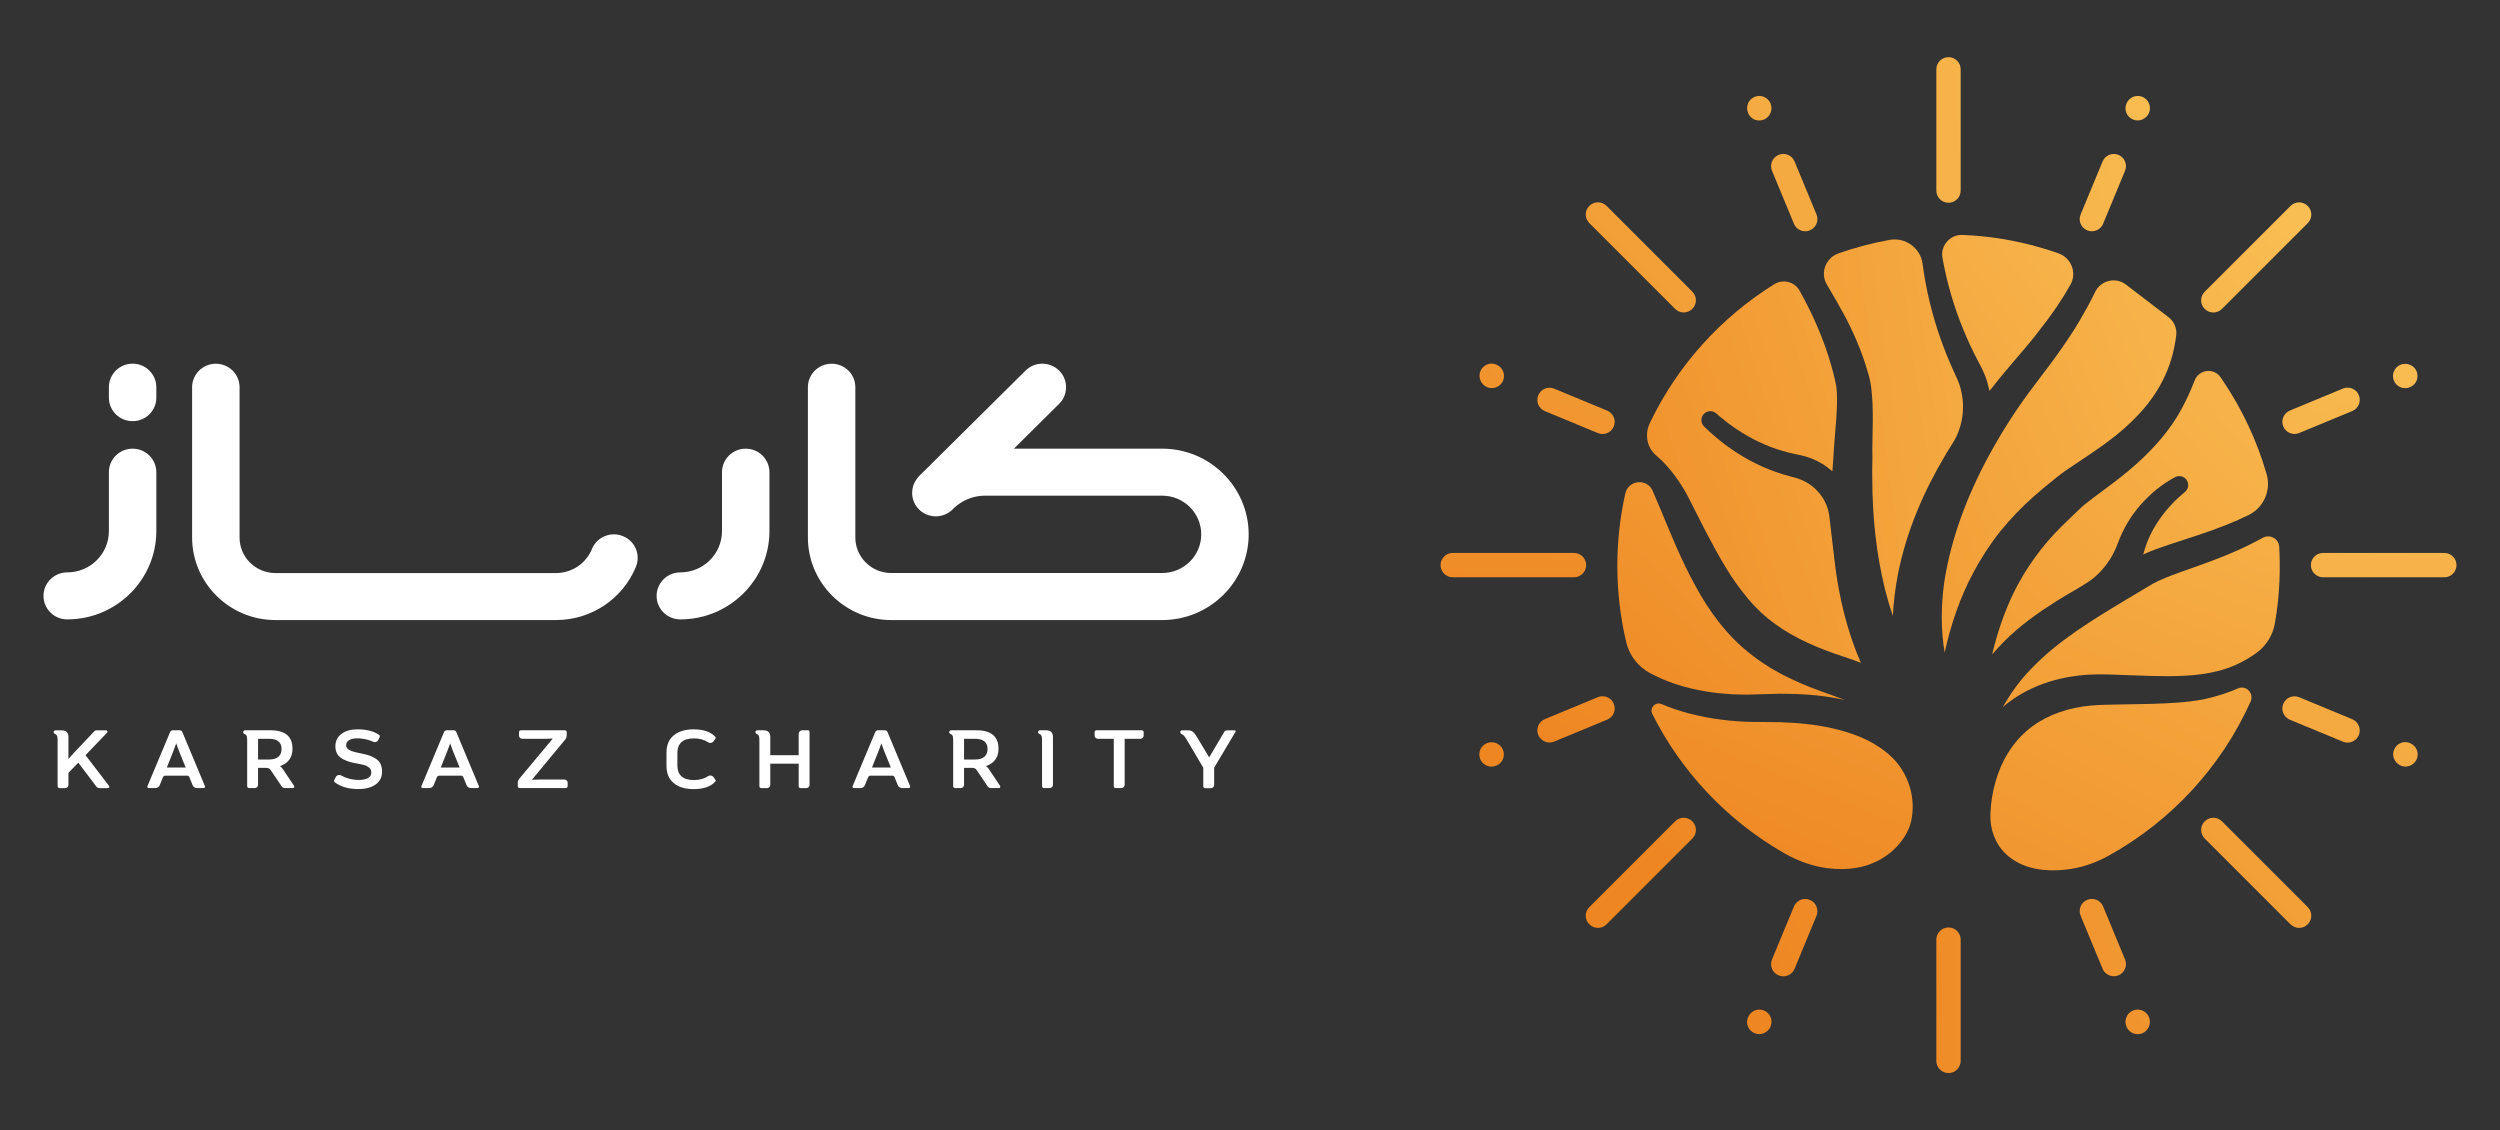
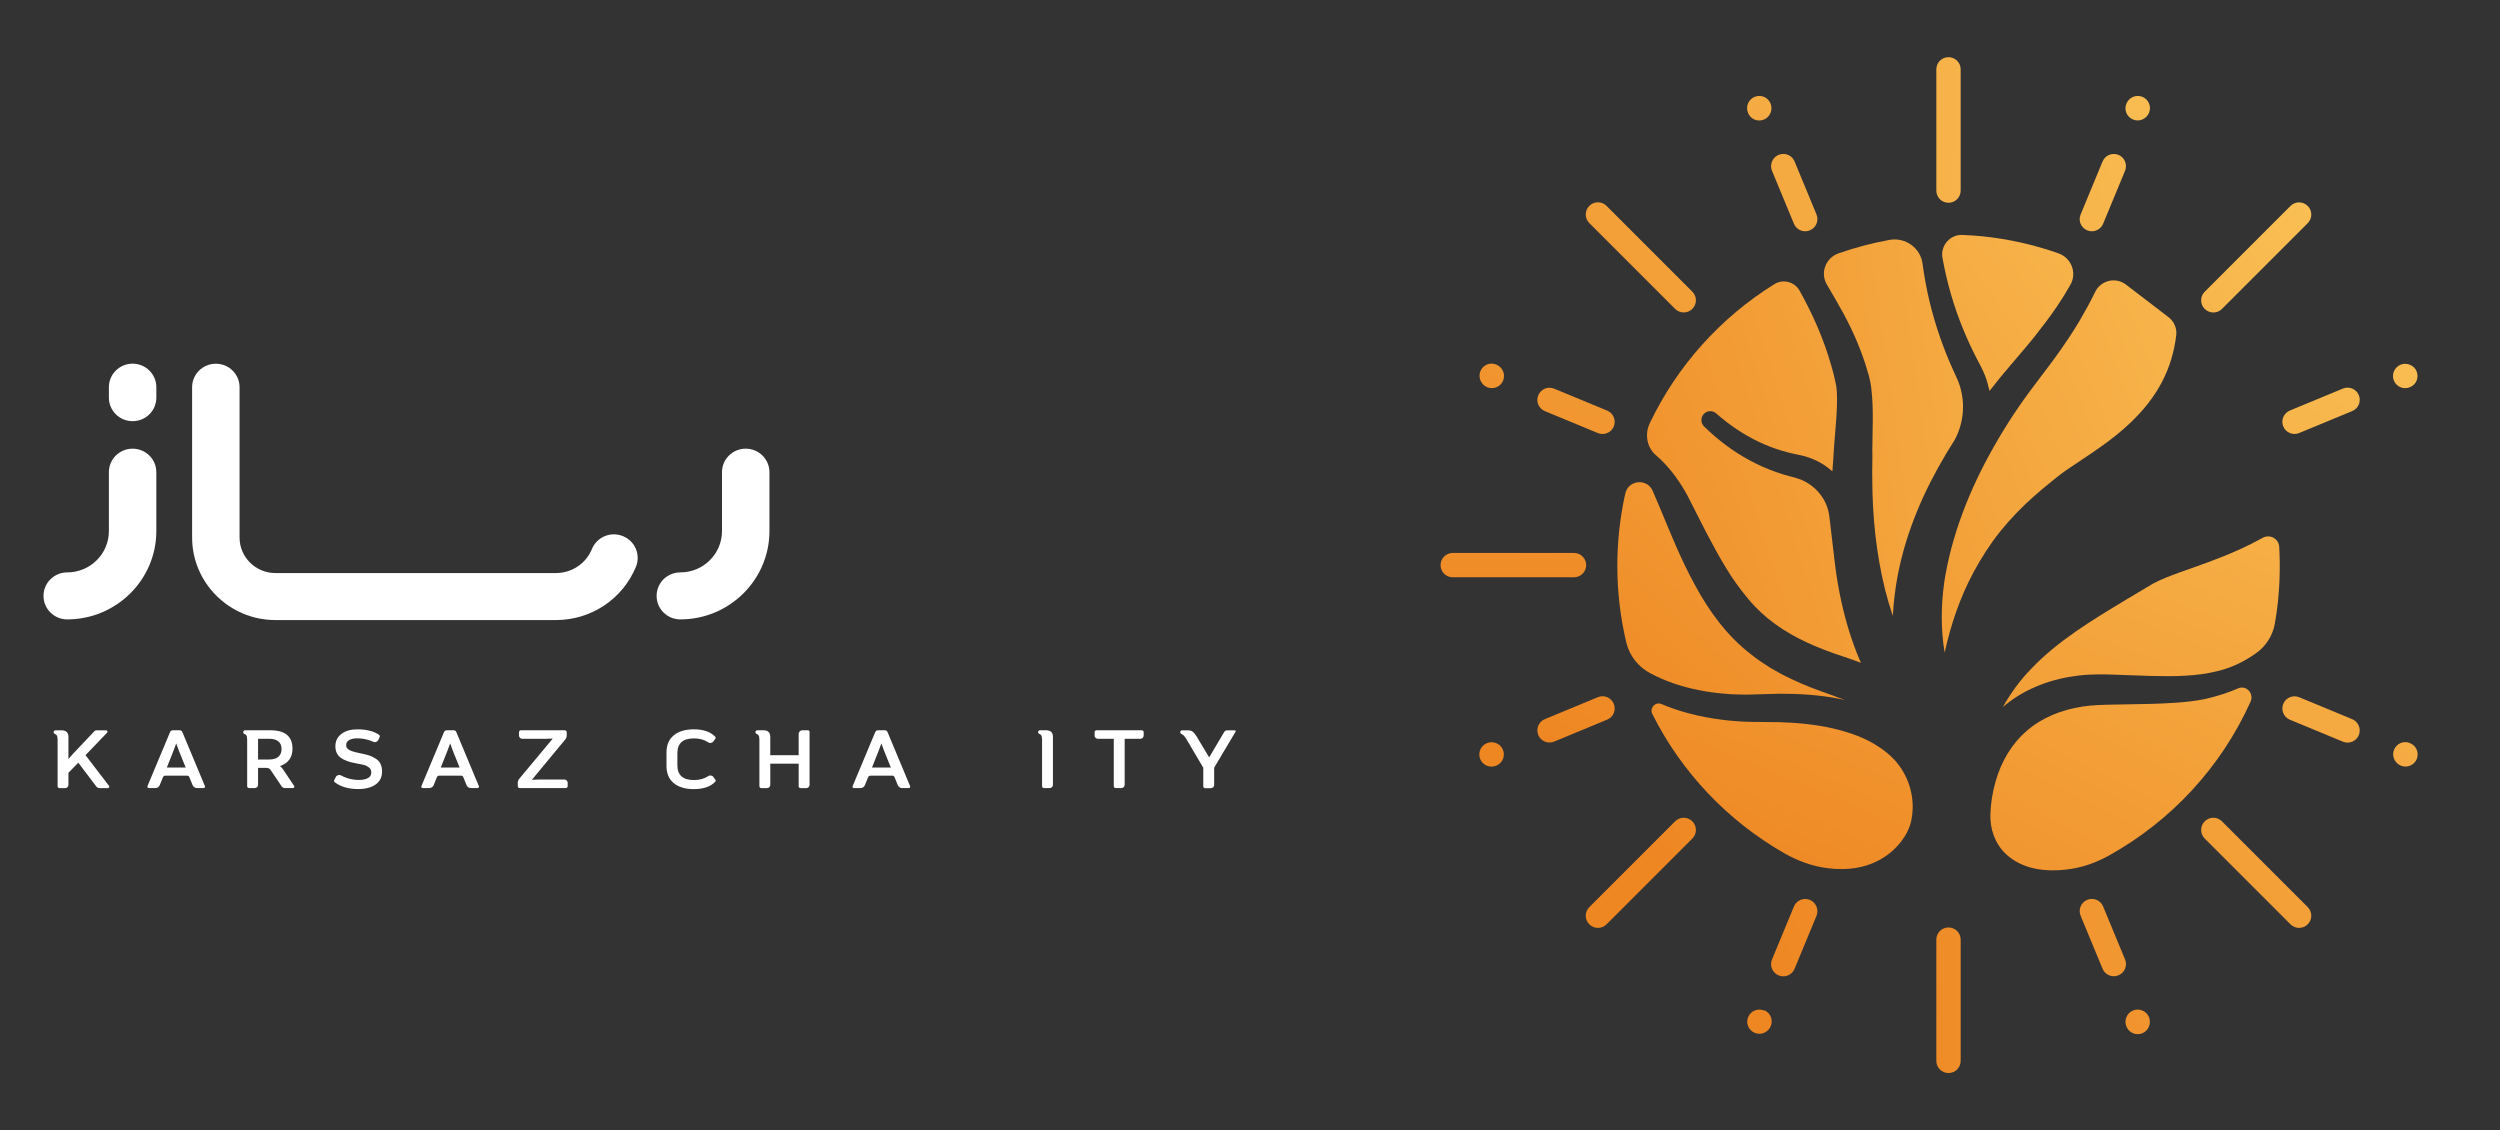
<svg xmlns="http://www.w3.org/2000/svg" width="450" height="203.44" xml:space="preserve" version="1.1">
  <rect width="100%" height="100%" fill="#333333" stroke="none" />
  <defs>
    <linearGradient y2="1.374" x2="-2.027" y1="-0.836" x1="3.954" id="SVGID_1_">
      <stop stop-color="#FCCE61" offset="0" />
      <stop stop-color="#EE8622" offset="1" />
    </linearGradient>
    <linearGradient y2="2.772" x2="-0.75" y1="-2.098" x1="2.254" id="SVGID_00000062151614866269278460000016519410242213487497_">
      <stop stop-color="#FCCE61" offset="0" />
      <stop stop-color="#EE8622" offset="1" />
    </linearGradient>
    <linearGradient y2="2.016" x2="-0.96" y1="-0.919" x1="2.057" id="SVGID_00000174579411294031605420000016460830473462906551_">
      <stop stop-color="#FCCE61" offset="0" />
      <stop stop-color="#EE8622" offset="1" />
    </linearGradient>
    <linearGradient y2="1.333" x2="-0.262" y1="-2.486" x1="3.394" id="SVGID_00000042700583334573033780000008958955288636091324_">
      <stop stop-color="#FCCE61" offset="0" />
      <stop stop-color="#EE8622" offset="1" />
    </linearGradient>
    <linearGradient y2="3.3" x2="-3.107" y1="-2.033" x1="3.239" id="SVGID_00000052821364690583895790000015156498053812641949_">
      <stop stop-color="#FCCE61" offset="0" />
      <stop stop-color="#EE8622" offset="1" />
    </linearGradient>
    <linearGradient y2="1.539" x2="-1.294" y1="-0.697" x1="2.253" id="SVGID_00000044179269891209311380000003049505475881661596_">
      <stop stop-color="#FCCE61" offset="0" />
      <stop stop-color="#EE8622" offset="1" />
    </linearGradient>
    <linearGradient y2="1.228" x2="-0.524" y1="-0.953" x1="3.366" id="SVGID_00000163771010747957593950000014528335124769317028_">
      <stop stop-color="#FCCE61" offset="0" />
      <stop stop-color="#EE8622" offset="1" />
    </linearGradient>
    <linearGradient y2="1.085" x2="0.064" y1="-3.938" x1="3.25" id="SVGID_00000142170900994831651490000007625952871073904816_">
      <stop stop-color="#FCCE61" offset="0" />
      <stop stop-color="#EE8622" offset="1" />
    </linearGradient>
    <linearGradient y2="1.941" x2="-0.624" y1="-2.61" x1="2.563" id="SVGID_00000173867297939623135260000016698066145655345559_">
      <stop stop-color="#FCCE61" offset="0" />
      <stop stop-color="#EE8622" offset="1" />
    </linearGradient>
    <linearGradient y2="5.777" x2="-8.311" y1="-4.977" x1="9.644" id="SVGID_00000142146771553533190530000009785810245017048233_">
      <stop stop-color="#FCCE61" offset="0" />
      <stop stop-color="#EE8622" offset="1" />
    </linearGradient>
    <linearGradient y2="2.959" x2="-3.607" y1="-7.803" x1="14.369" id="SVGID_00000121276981263688613230000013411544893222310075_">
      <stop stop-color="#FCCE61" offset="0" />
      <stop stop-color="#EE8622" offset="1" />
    </linearGradient>
    <linearGradient y2="7.228" x2="-6.272" y1="-26.623" x1="27.799" id="SVGID_00000118383612815897304760000010377062304354858124_">
      <stop stop-color="#FCCE61" offset="0" />
      <stop stop-color="#EE8622" offset="1" />
    </linearGradient>
    <linearGradient y2="18.116" x2="-17.272" y1="-15.736" x1="16.876" id="SVGID_00000098929381198961839420000009224232470079428520_">
      <stop stop-color="#FCCE61" offset="0" />
      <stop stop-color="#EE8622" offset="1" />
    </linearGradient>
    <linearGradient y2="1.274" x2="0.037" y1="-16.714" x1="10.795" id="SVGID_00000133524640146610756660000016974902577086734731_">
      <stop stop-color="#FCCE61" offset="0" />
      <stop stop-color="#EE8622" offset="1" />
    </linearGradient>
    <linearGradient y2="12.649" x2="-6.767" y1="-5.318" x1="3.98" id="SVGID_00000084511105555213007710000009389341395307702459_">
      <stop stop-color="#FCCE61" offset="0" />
      <stop stop-color="#EE8622" offset="1" />
    </linearGradient>
    <linearGradient y2="26.056" x2="-24.841" y1="-8.125" x1="9.052" id="SVGID_00000081634348508747217860000013262139558180055474_">
      <stop stop-color="#FCCE61" offset="0" />
      <stop stop-color="#EE8622" offset="1" />
    </linearGradient>
    <linearGradient y2="-0.482" x2="1.476" y1="-34.621" x1="35.369" id="SVGID_00000116942840614235035190000012761110983070474172_">
      <stop stop-color="#FCCE61" offset="0" />
      <stop stop-color="#EE8622" offset="1" />
    </linearGradient>
    <linearGradient y2="7.777" x2="-11.648" y1="-2.986" x1="6.319" id="SVGID_00000001633147263120912120000011714727048839568029_">
      <stop stop-color="#FCCE61" offset="0" />
      <stop stop-color="#EE8622" offset="1" />
    </linearGradient>
    <linearGradient y2="0.962" x2="-0.273" y1="-9.793" x1="17.694" id="SVGID_00000083793516142046938760000000738706660891156892_">
      <stop stop-color="#FCCE61" offset="0" />
      <stop stop-color="#EE8622" offset="1" />
    </linearGradient>
    <linearGradient y2="-0.471" x2="1.473" y1="-34.399" x1="35.445" id="SVGID_00000113354915283262500460000002784493638661007803_">
      <stop stop-color="#FCCE61" offset="0" />
      <stop stop-color="#EE8622" offset="1" />
    </linearGradient>
    <linearGradient y2="25.874" x2="-24.888" y1="-8.054" x1="9.061" id="SVGID_00000110431958875145115700000005930342695697180342_">
      <stop stop-color="#FCCE61" offset="0" />
      <stop stop-color="#EE8622" offset="1" />
    </linearGradient>
    <linearGradient y2="9.315" x2="-4.777" y1="-8.652" x1="5.977" id="SVGID_00000158747104393901170590000012571666667951412627_">
      <stop stop-color="#FCCE61" offset="0" />
      <stop stop-color="#EE8622" offset="1" />
    </linearGradient>
    <linearGradient y2="4.608" x2="-1.956" y1="-13.38" x1="8.797" id="SVGID_00000073687101931702868660000013583337361706366877_">
      <stop stop-color="#FCCE61" offset="0" />
      <stop stop-color="#EE8622" offset="1" />
    </linearGradient>
    <linearGradient y2="7.249" x2="-6.253" y1="-26.69" x1="27.717" id="SVGID_00000154412678986169849970000017623243528110102954_">
      <stop stop-color="#FCCE61" offset="0" />
      <stop stop-color="#EE8622" offset="1" />
    </linearGradient>
    <linearGradient y2="18.204" x2="-17.157" y1="-15.812" x1="16.772" id="SVGID_00000128461438329995139160000001798126962719076755_">
      <stop stop-color="#FCCE61" offset="0" />
      <stop stop-color="#EE8622" offset="1" />
    </linearGradient>
    <linearGradient y2="1.06" x2="-2.852" y1="-4.654" x1="31.341" id="SVGID_00000065794758557479820750000001791043698409387156_">
      <stop stop-color="#FCCE61" offset="0" />
      <stop stop-color="#EE8622" offset="1" />
    </linearGradient>
    <linearGradient y2="4.049" x2="-20.735" y1="-1.665" x1="13.458" id="SVGID_00000142871783557717352560000002226997608902443929_">
      <stop stop-color="#FCCE61" offset="0" />
      <stop stop-color="#EE8622" offset="1" />
    </linearGradient>
    <linearGradient y2="21.736" x2="-3.049" y1="-12.457" x1="2.665" id="SVGID_00000074410694603199348290000002526208756861917616_">
      <stop stop-color="#FCCE61" offset="0" />
      <stop stop-color="#EE8622" offset="1" />
    </linearGradient>
    <linearGradient y2="3.853" x2="-0.06" y1="-30.34" x1="5.654" id="SVGID_00000012443492159134480250000007783272368466306692_">
      <stop stop-color="#FCCE61" offset="0" />
      <stop stop-color="#EE8622" offset="1" />
    </linearGradient>
    <linearGradient y2="3.216" x2="-2.216" y1="-4.338" x1="5.337" id="SVGID_00000078744379834159193600000011707917677465052567_">
      <stop stop-color="#FCCE61" offset="0" />
      <stop stop-color="#EE8622" offset="1" />
    </linearGradient>
    <linearGradient y2="3.217" x2="-2.216" y1="-4.338" x1="5.337" id="SVGID_00000160171468946467100800000000662916623203990149_">
      <stop stop-color="#FCCE61" offset="0" />
      <stop stop-color="#EE8622" offset="1" />
    </linearGradient>
    <linearGradient y2="6.01" x2="-5.009" y1="-1.544" x1="2.544" id="SVGID_00000037674743577842339820000001017748049922467971_">
      <stop stop-color="#FCCE61" offset="0" />
      <stop stop-color="#EE8622" offset="1" />
    </linearGradient>
    <linearGradient y2="0.423" x2="0.577" y1="-7.132" x1="8.13" id="SVGID_00000182491262574906722180000013152443091297226137_">
      <stop stop-color="#FCCE61" offset="0" />
      <stop stop-color="#EE8622" offset="1" />
    </linearGradient>
  </defs>
  <g>
    <title>Layer 1</title>
    <g id="svg_2">
      <path id="svg_3" fill="url(#SVGID_1_)" d="m330.52,54.11c1.85,3.16 3.51,6.48 4.76,10.01c0.33,0.88 0.61,1.77 0.87,2.68c0.27,0.8 0.57,2.06 0.68,3.06c0.25,2.03 0.27,3.88 0.27,5.72l-0.08,5.32c0.05,1.64 -0.05,3.56 -0.01,5.24c0.01,6.83 0.72,13.61 2.32,20.06c0.4,1.58 0.86,3.13 1.38,4.66c0.13,-2.52 0.44,-5.01 0.91,-7.44c1.53,-7.85 4.69,-15.06 8.63,-21.66c0.01,-0.02 0.01,-0.04 0.02,-0.05c0.02,-0.04 0.05,-0.09 0.08,-0.13l0.08,-0.12c0.47,-0.78 0.94,-1.55 1.43,-2.31c0.39,-0.72 0.71,-1.49 0.94,-2.28c0.5,-1.61 0.65,-3.33 0.47,-5.02c-0.1,-0.84 -0.28,-1.68 -0.53,-2.49c-0.27,-0.81 -0.61,-1.53 -1.09,-2.57c-0.88,-1.92 -1.67,-3.88 -2.37,-5.88c-1.54,-4.36 -2.62,-8.88 -3.22,-13.44c-0.38,-2.86 -3.11,-4.8 -5.94,-4.29c-3.16,0.57 -6.24,1.39 -9.2,2.43c-2.3,0.81 -3.32,3.5 -2.09,5.6l1.69,2.9z" class="st0" />
      <path id="svg_4" fill="url(#SVGID_00000062151614866269278460000016519410242213487497_)" d="m407.31,96.8c-1.47,0.81 -2.97,1.56 -4.49,2.23c-3.49,1.58 -7.11,2.8 -10.53,4.02c-1.69,0.62 -3.37,1.25 -4.73,1.99l-4.71,2.81c-6.29,3.77 -12.48,7.55 -17.15,12.45c-2.09,2.11 -3.77,4.48 -5.21,7c0.18,-0.15 0.34,-0.31 0.52,-0.45c3.81,-3.09 8.54,-4.72 13.13,-5.25c2.3,-0.28 4.65,-0.24 6.72,-0.15l6.32,0.22c4.16,0.11 8.23,0.07 11.98,-0.87c2.54,-0.61 4.89,-1.75 7.03,-3.3c1.71,-1.24 2.89,-3.11 3.27,-5.19c1.01,-5.53 0.98,-10.64 0.8,-13.91c-0.1,-1.45 -1.68,-2.3 -2.95,-1.6z" />
-       <path id="svg_5" fill="url(#SVGID_00000174579411294031605420000016460830473462906551_)" d="m383.29,84.61c-2.16,1.83 -4.46,3.47 -6.56,5.04c-0.52,0.39 -1.03,0.78 -1.48,1.15c-0.23,0.19 -0.44,0.37 -0.63,0.55l-0.72,0.68l-2.82,2.72c-3.59,3.57 -6.47,7.57 -8.65,12c-1.67,3.49 -2.94,7.2 -3.84,11.04c0.7,-0.81 1.42,-1.59 2.16,-2.34c2.84,-2.85 6.08,-5.14 9.32,-7.19c1.25,-0.78 2.5,-1.52 3.76,-2.24l1.69,-1.04c0.85,-0.52 1.64,-1.15 2.35,-1.88c1.42,-1.44 2.57,-3.22 3.29,-5.2c0.91,-2.51 2.34,-5 4.11,-6.99c1.8,-2.04 3.78,-3.7 6.25,-5.02c0.78,-0.42 1.76,-0.12 2.17,0.67c0.36,0.68 0.18,1.51 -0.39,1.99l-0.14,0.11c-0.77,0.64 -1.67,1.46 -2.41,2.29c-0.77,0.82 -1.48,1.7 -2.1,2.62c-1.27,1.85 -2.19,3.75 -2.77,5.91c-0.03,0.11 -0.08,0.22 -0.12,0.33c1.63,-0.75 3.2,-1.28 4.74,-1.8c3.57,-1.17 7.01,-2.23 10.32,-3.56c1.37,-0.54 2.71,-1.14 4.02,-1.79c2.67,-1.34 3.98,-4.42 3.16,-7.29c-1.75,-6.09 -4.44,-11.77 -7.91,-16.89l-0.36,-0.54c-1.21,-1.79 -3.93,-1.46 -4.7,0.56c-1.48,3.88 -3.18,6.55 -3.18,6.55c-2.29,3.7 -5.36,6.87 -8.56,9.56z" />
      <path id="svg_6" fill="url(#SVGID_00000042700583334573033780000008958955288636091324_)" d="m322.3,122.15c-1.22,-0.55 -2.41,-1.24 -3.59,-1.91c-1.15,-0.75 -2.32,-1.47 -3.4,-2.36c-4.46,-3.38 -7.76,-7.99 -10.21,-12.56c-1.26,-2.29 -2.36,-4.61 -3.38,-6.94l-1.49,-3.49l-1.41,-3.4l-1.33,-3.12c-1,-2.33 -4.39,-2 -4.94,0.47c-0.93,4.18 -1.43,8.53 -1.43,12.99c0,4.76 0.56,9.39 1.62,13.83c0.57,2.39 2.17,4.39 4.34,5.54c1.28,0.67 2.61,1.26 3.97,1.74c3.01,1.05 6.17,1.67 9.38,1.93c0.8,0.07 1.6,0.13 2.41,0.13c0.81,0.01 1.61,0.06 2.43,0.01l5.1,-0.14c3.52,-0.01 7.08,0.21 10.64,0.9c0.36,0.07 0.71,0.15 1.07,0.23c-0.81,-0.31 -1.62,-0.62 -2.44,-0.91c-2.43,-0.86 -4.92,-1.75 -7.34,-2.94z" />
      <path id="svg_7" fill="url(#SVGID_00000052821364690583895790000015156498053812641949_)" d="m349.64,46.38c0.79,4.45 2.05,8.81 3.77,12.97c0.75,1.83 1.58,3.62 2.49,5.36c0.42,0.79 1.02,1.89 1.45,3c0.32,0.86 0.56,1.76 0.76,2.66c1.23,-1.58 2.49,-3.13 3.79,-4.64c1.54,-1.83 2.98,-3.45 4.39,-5.23c1.39,-1.76 2.75,-3.54 3.99,-5.38c0.85,-1.26 1.66,-2.55 2.4,-3.87c1.21,-2.14 0.16,-4.83 -2.16,-5.65c-4.37,-1.54 -8.98,-2.59 -13.75,-3.07c-1,-0.1 -2.22,-0.19 -3.55,-0.24c-2.2,-0.09 -3.96,1.91 -3.58,4.09z" />
      <path id="svg_8" fill="url(#SVGID_00000044179269891209311380000003049505475881661596_)" d="m366.04,89.39c1.06,-0.96 2.16,-1.84 3.2,-2.69l0.81,-0.66c0.32,-0.27 0.64,-0.51 0.94,-0.73c0.61,-0.46 1.2,-0.86 1.78,-1.25c2.31,-1.54 4.47,-2.96 6.53,-4.48c4.1,-3.03 7.66,-6.58 9.89,-10.9c1.34,-2.56 2.17,-5.37 2.53,-8.3c0.16,-1.26 -0.38,-2.52 -1.39,-3.29l-7.65,-5.86c-1.86,-1.43 -4.56,-0.77 -5.57,1.35c-0.85,1.76 -1.79,3.46 -2.76,5.12c-1.21,2.05 -2.54,4 -3.9,5.93c-1.34,1.91 -2.87,3.81 -4.17,5.59c-2.73,3.58 -5.21,7.33 -7.4,11.21c-4.4,7.73 -7.64,16.02 -8.92,24.4c-0.59,4.27 -0.62,8.55 0.08,12.64c0.01,0 0,0 0,0c1.08,-4.96 2.73,-9.87 5.18,-14.44c1.39,-2.58 2.97,-5.07 4.81,-7.36c1.83,-2.27 3.87,-4.38 6.01,-6.28z" />
      <path id="svg_9" fill="url(#SVGID_00000163771010747957593950000014528335124769317028_)" d="m298.11,81.98c2.67,2.24 4.65,5.4 5.59,7.14l3.4,6.68c1.15,2.16 2.28,4.31 3.53,6.33c1.22,2.05 2.58,3.92 4.03,5.65c1.44,1.74 3.06,3.25 4.86,4.54c3.57,2.61 7.85,4.42 12.4,5.9c1.02,0.33 2.04,0.7 3.05,1.09c-0.06,-0.13 -0.12,-0.26 -0.18,-0.4c-1.52,-3.55 -2.6,-7.19 -3.4,-10.86c-0.49,-2.25 -0.85,-4.51 -1.13,-6.77c0,-0.01 0,-0.02 0,-0.03l-0.07,-0.57c-0.04,-0.32 -0.08,-0.63 -0.11,-0.95l-0.39,-3.32l-0.28,-2.41c-0.05,-0.38 -0.09,-0.86 -0.14,-1.15c-0.04,-0.31 -0.1,-0.62 -0.18,-0.92c-0.6,-2.44 -2.46,-4.58 -4.89,-5.58c-0.65,-0.26 -1.13,-0.4 -2.07,-0.63c-0.84,-0.23 -1.67,-0.47 -2.48,-0.77c-1.63,-0.57 -3.22,-1.28 -4.73,-2.1c-3.03,-1.63 -5.77,-3.72 -8.19,-6.09c-0.63,-0.62 -0.64,-1.63 -0.02,-2.27c0.6,-0.61 1.57,-0.64 2.2,-0.08l0.01,0.01c2.34,2.06 4.92,3.81 7.69,5.12c1.38,0.66 2.81,1.21 4.27,1.63c0.73,0.22 1.47,0.4 2.21,0.56c0.65,0.12 1.76,0.35 2.63,0.67c1.5,0.53 2.89,1.37 4.11,2.43c0.09,-1.39 0.22,-2.71 0.28,-4.19l0.42,-5.27c0.11,-1.69 0.19,-3.38 0.1,-4.87c-0.05,-0.77 -0.12,-1.24 -0.34,-2.14c-0.18,-0.81 -0.38,-1.61 -0.62,-2.41c-1.3,-4.67 -3.32,-9.3 -5.75,-13.64c-0.9,-1.6 -2.96,-2.13 -4.52,-1.17c-9.66,5.99 -17.47,14.66 -22.41,24.97c-0.98,2 -0.58,4.44 1.12,5.87z" />
      <path id="svg_10" fill="url(#SVGID_00000142170900994831651490000007625952871073904816_)" d="m338.32,134.53c-2.4,-1.66 -5.36,-2.71 -8.42,-3.42c-3.08,-0.7 -6.31,-1.02 -9.57,-1.12l-5.07,-0.05c-0.88,0.01 -1.77,-0.07 -2.66,-0.13c-0.89,-0.04 -1.77,-0.15 -2.66,-0.26c-2.01,-0.25 -4,-0.63 -5.97,-1.15c-1.89,-0.49 -3.55,-1.1 -4.9,-1.67c-1.1,-0.47 -2.19,0.7 -1.66,1.77c5.27,10.52 13.58,19.26 23.76,25.08c2.42,1.38 5.07,2.36 7.83,2.7c7.42,0.93 11.41,-2.46 13.26,-4.87c0.85,-1.11 1.49,-2.39 1.78,-3.76c0,-0.01 0,-0.01 0,-0.02c0.14,-0.66 0.22,-1.33 0.24,-2.01c0.11,-3.38 -1.18,-6.72 -3.55,-9.13c-0.71,-0.72 -1.52,-1.38 -2.41,-1.96z" />
      <path id="svg_11" fill="url(#SVGID_00000173867297939623135260000016698066145655345559_)" d="m402.85,123.91c-1.58,0.69 -3.61,1.4 -6.1,1.95c-3.23,0.62 -6.47,0.74 -9.58,0.84l-6.37,0.12c-2.16,0.04 -4.04,0.07 -5.95,0.36c-3.77,0.58 -7.3,1.99 -10.01,4.35c-2.73,2.34 -4.62,5.56 -5.63,9.12c-0.55,1.92 -0.88,3.95 -0.94,5.93c-0.08,2.66 0.84,5.31 2.79,7.14c2.08,1.95 5.67,3.6 11.74,2.68c2.39,-0.37 4.69,-1.23 6.8,-2.4c11.21,-6.22 20.21,-15.94 25.5,-27.7c0.67,-1.49 -0.78,-3.04 -2.25,-2.39z" />
      <path id="svg_12" fill="url(#SVGID_00000142146771553533190530000009785810245017048233_)" d="m318.96,30.74l3.95,9.54c0.35,0.84 1.17,1.35 2.03,1.35c0.28,0 0.56,-0.05 0.84,-0.17c1.12,-0.46 1.65,-1.74 1.19,-2.86l-3.95,-9.54c-0.46,-1.12 -1.74,-1.65 -2.86,-1.19c-1.13,0.47 -1.66,1.75 -1.2,2.87z" />
      <path id="svg_13" fill="url(#SVGID_00000121276981263688613230000013411544893222310075_)" d="m382.51,172.7l-3.95,-9.54c-0.46,-1.12 -1.74,-1.65 -2.86,-1.19c-1.12,0.46 -1.65,1.74 -1.19,2.86l3.95,9.54c0.35,0.84 1.17,1.35 2.03,1.35c0.28,0 0.56,-0.05 0.84,-0.17c1.11,-0.45 1.64,-1.73 1.18,-2.85z" />
      <path id="svg_14" fill="url(#SVGID_00000118383612815897304760000010377062304354858124_)" d="m383.95,181.89c-1.12,0.46 -1.66,1.74 -1.2,2.86l0.03,0.06c0.35,0.84 1.14,1.34 2,1.34c0.28,0 0.57,-0.05 0.85,-0.17c1.12,-0.46 1.64,-1.77 1.19,-2.89c-0.47,-1.12 -1.74,-1.66 -2.87,-1.2z" />
      <path id="svg_15" fill="url(#SVGID_00000098929381198961839420000009224232470079428520_)" d="m314.66,20.35c0.35,0.84 1.14,1.34 2,1.34c0.28,0 0.57,-0.05 0.85,-0.17c1.12,-0.46 1.64,-1.77 1.19,-2.89c-0.46,-1.12 -1.73,-1.66 -2.86,-1.2c-1.12,0.46 -1.66,1.74 -1.2,2.86l0.02,0.06z" />
      <path id="svg_16" fill="url(#SVGID_00000133524640146610756660000016974902577086734731_)" d="m290.48,126.68c-0.46,-1.12 -1.74,-1.65 -2.86,-1.19l-9.54,3.95c-1.12,0.46 -1.65,1.74 -1.19,2.86c0.35,0.84 1.17,1.35 2.03,1.35c0.28,0 0.56,-0.05 0.84,-0.17l9.54,-3.95c1.11,-0.45 1.64,-1.73 1.18,-2.85z" />
      <path id="svg_17" fill="url(#SVGID_00000084511105555213007710000009389341395307702459_)" d="m410.99,76.76c0.35,0.84 1.17,1.35 2.03,1.35c0.28,0 0.56,-0.05 0.84,-0.17l9.54,-3.95c1.12,-0.46 1.65,-1.74 1.19,-2.86c-0.46,-1.12 -1.74,-1.65 -2.86,-1.19l-9.54,3.95c-1.13,0.47 -1.67,1.76 -1.2,2.87z" />
      <path id="svg_18" fill="url(#SVGID_00000081634348508747217860000013262139558180055474_)" d="m432.93,69.87c0.28,0 0.56,-0.05 0.83,-0.16l0.06,-0.03c1.12,-0.46 1.62,-1.72 1.17,-2.84c-0.46,-1.12 -1.77,-1.64 -2.89,-1.19c-1.12,0.46 -1.66,1.74 -1.2,2.86c0.35,0.84 1.17,1.36 2.03,1.36z" />
      <path id="svg_19" fill="url(#SVGID_00000116942840614235035190000012761110983070474172_)" d="m267.64,133.77c-1.12,0.46 -1.66,1.74 -1.2,2.86c0.35,0.85 1.17,1.36 2.03,1.36c0.28,0 0.56,-0.05 0.83,-0.16l0.06,-0.03c1.12,-0.46 1.62,-1.72 1.17,-2.84c-0.46,-1.13 -1.77,-1.65 -2.89,-1.19z" />
      <path id="svg_20" fill="url(#SVGID_00000001633147263120912120000011714727048839568029_)" d="m375.69,41.46c0.27,0.11 0.56,0.17 0.84,0.17c0.86,0 1.68,-0.51 2.03,-1.35l3.95,-9.54c0.46,-1.12 -0.07,-2.4 -1.19,-2.86c-1.12,-0.46 -2.4,0.07 -2.86,1.19l-3.95,9.54c-0.47,1.11 0.07,2.39 1.18,2.85z" />
      <path id="svg_21" fill="url(#SVGID_00000083793516142046938760000000738706660891156892_)" d="m325.77,161.98c-1.12,-0.46 -2.4,0.07 -2.86,1.19l-3.95,9.54c-0.46,1.12 0.07,2.4 1.19,2.86c0.27,0.11 0.56,0.17 0.84,0.17c0.86,0 1.68,-0.51 2.03,-1.35l3.95,-9.54c0.45,-1.13 -0.08,-2.41 -1.2,-2.87z" />
-       <path id="svg_22" fill="url(#SVGID_00000113354915283262500460000002784493638661007803_)" d="m317.52,181.89c-1.13,-0.46 -2.4,0.08 -2.86,1.2l-0.03,0.06c-0.46,1.12 0.09,2.37 1.21,2.83c0.27,0.11 0.54,0.16 0.81,0.16c0.87,0 1.71,-0.53 2.06,-1.39c0.46,-1.12 -0.07,-2.4 -1.19,-2.86z" />
+       <path id="svg_22" fill="url(#SVGID_00000113354915283262500460000002784493638661007803_)" d="m317.52,181.89c-1.13,-0.46 -2.4,0.08 -2.86,1.2c-0.46,1.12 0.09,2.37 1.21,2.83c0.27,0.11 0.54,0.16 0.81,0.16c0.87,0 1.71,-0.53 2.06,-1.39c0.46,-1.12 -0.07,-2.4 -1.19,-2.86z" />
      <path id="svg_23" fill="url(#SVGID_00000110431958875145115700000005930342695697180342_)" d="m383.96,21.52c0.27,0.11 0.54,0.16 0.81,0.16c0.87,0 1.71,-0.53 2.06,-1.39c0.46,-1.12 -0.08,-2.4 -1.2,-2.86c-1.13,-0.46 -2.4,0.08 -2.86,1.2l-0.03,0.06c-0.45,1.12 0.1,2.37 1.22,2.83z" />
      <path id="svg_24" fill="url(#SVGID_00000158747104393901170590000012571666667951412627_)" d="m423.39,129.45l-9.54,-3.95c-1.12,-0.46 -2.4,0.07 -2.86,1.19c-0.46,1.12 0.07,2.4 1.19,2.86l9.54,3.95c0.27,0.11 0.56,0.17 0.84,0.17c0.86,0 1.68,-0.51 2.03,-1.35c0.45,-1.13 -0.08,-2.41 -1.2,-2.87z" />
      <path id="svg_25" fill="url(#SVGID_00000073687101931702868660000013583337361706366877_)" d="m278.07,74l9.54,3.95c0.27,0.11 0.56,0.17 0.84,0.17c0.86,0 1.68,-0.51 2.03,-1.35c0.46,-1.12 -0.07,-2.4 -1.19,-2.86l-9.54,-3.95c-1.12,-0.46 -2.4,0.07 -2.86,1.19c-0.47,1.1 0.06,2.38 1.18,2.85z" />
      <path id="svg_26" fill="url(#SVGID_00000154412678986169849970000017623243528110102954_)" d="m267.7,69.7c0.27,0.11 0.55,0.16 0.83,0.16c0.86,0 1.68,-0.51 2.03,-1.36c0.46,-1.12 -0.08,-2.4 -1.2,-2.86l-0.06,-0.03c-1.12,-0.46 -2.37,0.09 -2.83,1.21c-0.45,1.13 0.12,2.42 1.23,2.88z" />
      <path id="svg_27" fill="url(#SVGID_00000128461438329995139160000001798126962719076755_)" d="m433.82,133.77l-0.06,-0.03c-1.12,-0.46 -2.37,0.09 -2.83,1.21c-0.46,1.12 0.11,2.41 1.23,2.87c0.27,0.11 0.55,0.16 0.83,0.16c0.86,0 1.68,-0.51 2.03,-1.36c0.46,-1.11 -0.08,-2.39 -1.2,-2.85z" />
      <path id="svg_28" fill="url(#SVGID_00000065794758557479820750000001791043698409387156_)" d="m350.73,166.94c-1.21,0 -2.19,0.98 -2.19,2.19l0,21.83c0,1.21 0.98,2.19 2.19,2.19c1.21,0 2.19,-0.98 2.19,-2.19l0,-21.83c0,-1.21 -0.98,-2.19 -2.19,-2.19z" />
      <path id="svg_29" fill="url(#SVGID_00000142871783557717352560000002226997608902443929_)" d="m350.73,36.5c1.21,0 2.19,-0.98 2.19,-2.19l0,-21.83c0,-1.21 -0.98,-2.19 -2.19,-2.19c-1.21,0 -2.19,0.98 -2.19,2.19l0,21.83c0,1.21 0.98,2.19 2.19,2.19z" />
-       <path id="svg_30" fill="url(#SVGID_00000074410694603199348290000002526208756861917616_)" d="m439.98,99.53l-21.83,0c-1.21,0 -2.19,0.98 -2.19,2.19s0.98,2.19 2.19,2.19l21.83,0c1.21,0 2.19,-0.98 2.19,-2.19s-0.98,-2.19 -2.19,-2.19z" />
      <path id="svg_31" fill="url(#SVGID_00000012443492159134480250000007783272368466306692_)" d="m285.51,101.72c0,-1.21 -0.98,-2.19 -2.19,-2.19l-21.83,0c-1.21,0 -2.19,0.98 -2.19,2.19s0.98,2.19 2.19,2.19l21.83,0c1.21,0 2.19,-0.98 2.19,-2.19z" />
      <path id="svg_32" fill="url(#SVGID_00000078744379834159193600000011707917677465052567_)" d="m399.95,147.84c-0.86,-0.86 -2.24,-0.86 -3.1,0c-0.86,0.86 -0.86,2.24 0,3.1l15.44,15.44c0.43,0.43 0.99,0.64 1.55,0.64c0.56,0 1.12,-0.21 1.55,-0.64c0.86,-0.86 0.86,-2.24 0,-3.1l-15.44,-15.44z" />
      <path id="svg_33" fill="url(#SVGID_00000160171468946467100800000000662916623203990149_)" d="m301.52,55.6c0.43,0.43 0.99,0.64 1.55,0.64s1.12,-0.21 1.55,-0.64c0.86,-0.86 0.86,-2.24 0,-3.1l-15.44,-15.44c-0.86,-0.86 -2.24,-0.86 -3.1,0c-0.86,0.86 -0.86,2.24 0,3.1l15.44,15.44z" />
      <path id="svg_34" fill="url(#SVGID_00000037674743577842339820000001017748049922467971_)" d="m398.4,56.25c0.56,0 1.12,-0.21 1.55,-0.64l15.44,-15.44c0.86,-0.86 0.86,-2.24 0,-3.1c-0.86,-0.86 -2.24,-0.86 -3.1,0l-15.44,15.44c-0.86,0.86 -0.86,2.24 0,3.1c0.43,0.42 0.99,0.64 1.55,0.64z" />
      <path id="svg_35" fill="url(#SVGID_00000182491262574906722180000013152443091297226137_)" d="m301.52,147.84l-15.44,15.44c-0.86,0.86 -0.86,2.24 0,3.1c0.43,0.43 0.99,0.64 1.55,0.64s1.12,-0.21 1.55,-0.64l15.44,-15.44c0.86,-0.86 0.86,-2.24 0,-3.1c-0.86,-0.86 -2.25,-0.86 -3.1,0z" />
    </g>
    <g id="svg_36">
-       <path id="svg_37" fill="#ffffff" d="m209.2,80.76l-26.7,0l8.14,-8.07c1.67,-1.65 1.67,-4.33 0,-5.99c-1.67,-1.65 -4.37,-1.65 -6.04,0l-18.85,18.69c-0.08,0.07 -0.16,0.14 -0.23,0.21c-0.17,0.17 -0.32,0.36 -0.46,0.56c-1.27,1.66 -1.16,4.03 0.36,5.54c0.83,0.83 1.93,1.24 3.02,1.24s2.19,-0.41 3.02,-1.24l0.2,-0.2c1.52,-1.46 3.52,-2.28 5.65,-2.28l31.89,0c3.87,0 7.02,3.12 7.02,6.96c0,3.84 -3.15,6.96 -7.02,6.96l-48.79,0c-3.56,0 -6.45,-2.87 -6.45,-6.39l0,-27.05c0,-2.34 -1.91,-4.23 -4.27,-4.23s-4.27,1.89 -4.27,4.23l0,27.05c0,8.19 6.73,14.86 14.99,14.86l48.79,0c8.58,0 15.56,-6.92 15.56,-15.42s-6.98,-15.43 -15.56,-15.43z" class="st33" />
      <path id="svg_38" fill="#ffffff" d="m112.12,96.5c-2.19,-0.89 -4.68,0.15 -5.57,2.32c-1.08,2.63 -3.63,4.33 -6.5,4.33l-50.48,0c-3.56,0 -6.45,-2.87 -6.45,-6.39l0,-27.06c0,-2.34 -1.91,-4.23 -4.27,-4.23s-4.27,1.89 -4.27,4.23l0,27.05c0,8.19 6.73,14.86 14.99,14.86l50.49,0c6.35,0 12,-3.76 14.41,-9.59c0.88,-2.17 -0.16,-4.64 -2.35,-5.52z" class="st33" />
      <path id="svg_39" fill="#ffffff" d="m134.23,80.76c-2.36,0 -4.27,1.89 -4.27,4.23l0,10.61c0,4.1 -3.36,7.43 -7.5,7.43c-2.36,0 -4.27,1.89 -4.27,4.23c0,2.34 1.91,4.23 4.27,4.23c8.84,0 16.04,-7.13 16.04,-15.9l0,-10.59c0,-2.34 -1.91,-4.24 -4.27,-4.24z" class="st33" />
      <path id="svg_40" fill="#ffffff" d="m23.87,80.76c-2.36,0 -4.27,1.89 -4.27,4.23l0,10.61c0,4.1 -3.36,7.43 -7.5,7.43c-2.36,0 -4.27,1.89 -4.27,4.23c0,2.34 1.91,4.23 4.27,4.23c8.84,0 16.04,-7.13 16.04,-15.9l0,-10.59c0,-2.34 -1.91,-4.24 -4.27,-4.24z" class="st33" />
      <path id="svg_41" fill="#ffffff" d="m23.87,65.46c-2.36,0 -4.27,1.89 -4.27,4.23l0,1.89c0,2.34 1.91,4.23 4.27,4.23s4.27,-1.89 4.27,-4.23l0,-1.88c0,-2.34 -1.91,-4.24 -4.27,-4.24z" class="st33" />
    </g>
    <g id="svg_42">
      <path id="svg_43" fill="#ffffff" d="m9.65,131.79c0,-0.18 0.15,-0.33 0.33,-0.33l1.11,0c0.82,0 1.23,0.4 1.23,1.19l0,3.98l0.85,-0.98l3.8,-4.01c0.1,-0.12 0.24,-0.18 0.42,-0.18l1.71,0c0.22,0 0.33,0.26 0.18,0.42l-3.89,4.05l4.24,5.53c0.13,0.16 0.01,0.4 -0.2,0.4l-1.49,0c-0.26,0 -0.46,-0.1 -0.61,-0.3l-3.24,-4.28l-1.77,1.83l0,2.17c0,0.32 -0.26,0.58 -0.58,0.58l-1.04,0c-0.18,0 -0.33,-0.15 -0.33,-0.33l0,-8.39c0,-0.37 -0.05,-0.63 -0.16,-0.79c-0.07,-0.11 -0.18,-0.19 -0.33,-0.24c-0.14,-0.06 -0.23,-0.18 -0.23,-0.32l0,0z" class="st33" />
      <path id="svg_44" fill="#ffffff" d="m31.09,131.45l1.27,0c0.2,0 0.38,0.12 0.46,0.31l4.07,9.75c0.07,0.16 -0.05,0.34 -0.23,0.34l-1.22,0c-0.34,0 -0.64,-0.21 -0.77,-0.52l-0.58,-1.43c-0.07,-0.19 -0.2,-0.28 -0.4,-0.28l-3.94,0c-0.19,0 -0.33,0.1 -0.42,0.28l-0.58,1.43c-0.13,0.31 -0.43,0.52 -0.77,0.52l-1.21,0c-0.18,0 -0.3,-0.18 -0.23,-0.34l4.08,-9.75c0.09,-0.19 0.27,-0.31 0.47,-0.31zm2.33,6.7l-1.21,-2.99l-0.49,-1.35l-0.5,1.35l-1.19,2.99l3.39,0z" class="st33" />
      <path id="svg_45" fill="#ffffff" d="m80.4,131.45l1.27,0c0.2,0 0.38,0.12 0.46,0.31l4.07,9.75c0.07,0.16 -0.05,0.34 -0.23,0.34l-1.22,0c-0.34,0 -0.64,-0.21 -0.77,-0.52l-0.58,-1.43c-0.07,-0.19 -0.2,-0.28 -0.4,-0.28l-3.94,0c-0.19,0 -0.33,0.1 -0.42,0.28l-0.58,1.43c-0.13,0.31 -0.43,0.52 -0.77,0.52l-1.21,0c-0.18,0 -0.3,-0.18 -0.23,-0.34l4.08,-9.75c0.09,-0.19 0.27,-0.31 0.47,-0.31zm2.33,6.7l-1.21,-2.99l-0.49,-1.35l-0.5,1.35l-1.19,2.99l3.39,0z" class="st33" />
      <path id="svg_46" fill="#ffffff" d="m158.02,131.45l1.27,0c0.2,0 0.38,0.12 0.46,0.31l4.07,9.75c0.07,0.16 -0.05,0.34 -0.23,0.34l-1.22,0c-0.34,0 -0.64,-0.21 -0.77,-0.52l-0.58,-1.43c-0.07,-0.19 -0.2,-0.28 -0.4,-0.28l-3.94,0c-0.19,0 -0.33,0.1 -0.42,0.28l-0.58,1.43c-0.13,0.31 -0.43,0.52 -0.77,0.52l-1.21,0c-0.18,0 -0.3,-0.18 -0.23,-0.34l4.08,-9.75c0.09,-0.19 0.27,-0.31 0.47,-0.31zm2.33,6.7l-1.21,-2.99l-0.49,-1.35l-0.5,1.35l-1.19,2.99l3.39,0z" class="st33" />
      <path id="svg_47" fill="#ffffff" d="m48.68,131.45c2.65,0 3.97,1.11 3.97,3.31c0,1.57 -0.75,2.61 -2.26,3.14c0.17,0.1 0.34,0.27 0.51,0.52l2.04,3.04c0.11,0.17 -0.01,0.39 -0.21,0.39l-1.43,0c-0.24,0 -0.44,-0.1 -0.6,-0.3l-1.98,-2.94c-0.16,-0.26 -0.42,-0.39 -0.8,-0.39l-1.47,0l0,3.05c0,0.32 -0.26,0.58 -0.58,0.58l-1.05,0c-0.18,0 -0.33,-0.15 -0.33,-0.33l0,-8.39c0,-0.37 -0.05,-0.63 -0.16,-0.79c-0.07,-0.11 -0.19,-0.19 -0.34,-0.24c-0.13,-0.05 -0.21,-0.17 -0.21,-0.3l0,-0.01c0,-0.19 0.15,-0.34 0.33,-0.34c1.11,0 4.57,0 4.57,0zm-2.23,5.26l2.02,0c0.71,0 1.26,-0.16 1.64,-0.49c0.38,-0.33 0.57,-0.79 0.57,-1.4c0,-0.6 -0.19,-1.06 -0.57,-1.37c-0.38,-0.31 -0.93,-0.47 -1.64,-0.47l-2.02,0l0,3.73z" class="st33" />
-       <path id="svg_48" fill="#ffffff" d="m175.76,131.45c2.65,0 3.97,1.11 3.97,3.31c0,1.57 -0.75,2.61 -2.26,3.14c0.17,0.1 0.34,0.27 0.51,0.52l2.04,3.04c0.11,0.17 -0.01,0.39 -0.21,0.39l-1.43,0c-0.24,0 -0.44,-0.1 -0.6,-0.3l-1.98,-2.94c-0.16,-0.26 -0.42,-0.39 -0.8,-0.39l-1.47,0l0,3.05c0,0.32 -0.26,0.58 -0.58,0.58l-1.05,0c-0.18,0 -0.33,-0.15 -0.33,-0.33l0,-8.39c0,-0.37 -0.05,-0.63 -0.16,-0.79c-0.07,-0.11 -0.19,-0.19 -0.33,-0.24c-0.13,-0.05 -0.22,-0.17 -0.22,-0.3l0,-0.01c0,-0.19 0.15,-0.34 0.34,-0.34c1.1,0 4.56,0 4.56,0zm-2.23,5.26l2.02,0c0.71,0 1.26,-0.16 1.64,-0.49c0.38,-0.33 0.57,-0.79 0.57,-1.4c0,-0.6 -0.19,-1.06 -0.57,-1.37c-0.38,-0.31 -0.93,-0.47 -1.64,-0.47l-2.02,0l0,3.73z" class="st33" />
      <path id="svg_49" fill="#ffffff" d="m60.42,139.91c0.17,-0.38 0.63,-0.52 0.99,-0.32c0.32,0.18 0.67,0.33 1.06,0.46c0.68,0.23 1.39,0.34 2.13,0.34c0.68,0 1.21,-0.11 1.62,-0.33c0.4,-0.22 0.61,-0.54 0.61,-0.96c0,-0.2 -0.03,-0.38 -0.09,-0.54s-0.16,-0.29 -0.31,-0.4c-0.14,-0.11 -0.27,-0.2 -0.4,-0.27c-0.12,-0.07 -0.32,-0.14 -0.58,-0.21c-0.26,-0.06 -0.47,-0.11 -0.61,-0.14c-0.15,-0.03 -0.39,-0.07 -0.71,-0.13c-1.26,-0.22 -2.2,-0.56 -2.82,-1.03c-0.62,-0.47 -0.94,-1.15 -0.94,-2.04c0,-0.94 0.36,-1.69 1.09,-2.24s1.68,-0.82 2.86,-0.82c1.62,0 2.93,0.32 3.9,0.98c0.14,0.09 0.19,0.27 0.12,0.41l-0.23,0.5c-0.16,0.35 -0.58,0.52 -0.93,0.35c-0.28,-0.13 -0.61,-0.25 -0.96,-0.35c-0.65,-0.18 -1.28,-0.27 -1.92,-0.27c-0.6,0 -1.08,0.1 -1.44,0.31s-0.55,0.5 -0.55,0.89c0,0.16 0.03,0.3 0.08,0.42c0.06,0.12 0.15,0.23 0.27,0.33c0.13,0.09 0.26,0.17 0.38,0.24c0.12,0.06 0.3,0.13 0.53,0.19c0.23,0.06 0.42,0.11 0.56,0.15c0.15,0.04 0.37,0.09 0.66,0.15c0.29,0.06 0.51,0.1 0.66,0.14c0.47,0.1 0.87,0.21 1.21,0.34c0.34,0.13 0.69,0.31 1.04,0.54c0.35,0.23 0.62,0.54 0.8,0.92c0.18,0.38 0.27,0.84 0.27,1.36c0,1.01 -0.39,1.79 -1.16,2.33c-0.77,0.55 -1.82,0.82 -3.14,0.82c-1.72,0 -3.11,-0.4 -4.2,-1.21c-0.13,-0.09 -0.17,-0.26 -0.11,-0.41l0.26,-0.5z" class="st33" />
      <path id="svg_50" fill="#ffffff" d="m93.19,140.98c0,-0.31 0.1,-0.59 0.3,-0.83l6.01,-7.21l-1.22,0.04l-4.28,0c-0.32,0 -0.58,-0.26 -0.58,-0.58l0,-0.62c0,-0.18 0.15,-0.33 0.33,-0.33l7.93,0c0.18,0 0.33,0.15 0.33,0.33l0,0.54c0,0.33 -0.1,0.61 -0.3,0.83l-5.97,7.21l1.19,-0.04l4.67,0c0.32,0 0.58,0.26 0.58,0.58l0,0.62c0,0.18 -0.15,0.33 -0.33,0.33l-8.32,0c-0.18,0 -0.33,-0.15 -0.33,-0.33l0,-0.54l-0.01,0z" class="st33" />
      <path id="svg_51" fill="#ffffff" d="m121.28,132.36c0.86,-0.72 2.07,-1.08 3.61,-1.08c1.73,0 3.01,0.45 3.86,1.34c0.08,0.09 0.1,0.22 0.03,0.32l-0.35,0.5c-0.22,0.31 -0.64,0.39 -0.95,0.18c-0.71,-0.47 -1.56,-0.71 -2.56,-0.71c-1.99,0 -2.99,0.88 -2.99,2.65l0,2.2c0,1.76 0.99,2.65 2.99,2.65c1,0 1.86,-0.24 2.56,-0.71c0.31,-0.21 0.74,-0.13 0.95,0.18l0.35,0.5c0.07,0.1 0.06,0.23 -0.03,0.32c-0.84,0.9 -2.13,1.34 -3.86,1.34c-1.55,0 -2.75,-0.36 -3.62,-1.08c-0.87,-0.72 -1.3,-1.75 -1.3,-3.08l0,-2.44c0,-1.33 0.43,-2.36 1.31,-3.08z" class="st33" />
      <path id="svg_52" fill="#ffffff" d="m137.42,131.45c0.82,0 1.23,0.4 1.23,1.19l0,3.3l5.11,0l0,-3.83c0,-0.37 0.3,-0.66 0.66,-0.66l1.02,0c0.15,0 0.28,0.12 0.28,0.28l0,9.55c0,0.32 -0.26,0.58 -0.58,0.58l-1.05,0c-0.18,0 -0.33,-0.15 -0.33,-0.33l0,-4.07l-5.11,0l0,3.82c0,0.32 -0.26,0.58 -0.58,0.58l-1.05,0c-0.18,0 -0.33,-0.15 -0.33,-0.33l0,-8.39c0,-0.37 -0.05,-0.63 -0.16,-0.79c-0.07,-0.11 -0.19,-0.19 -0.34,-0.25c-0.13,-0.05 -0.21,-0.17 -0.21,-0.3l0,-0.01c0,-0.19 0.15,-0.34 0.33,-0.34c0.42,0 1.11,0 1.11,0z" class="st33" />
      <path id="svg_53" fill="#ffffff" d="m186.86,131.78c0,-0.18 0.15,-0.33 0.33,-0.33c0.43,0 1.11,0 1.11,0c0.82,0 1.23,0.4 1.23,1.19l0,8.63c0,0.32 -0.26,0.58 -0.58,0.58l-1.05,0c-0.18,0 -0.33,-0.15 -0.33,-0.33l0,-8.39c0,-0.37 -0.05,-0.63 -0.16,-0.79c-0.07,-0.11 -0.18,-0.19 -0.32,-0.24c-0.14,-0.04 -0.23,-0.17 -0.23,-0.32l0,0z" class="st33" />
      <path id="svg_54" fill="#ffffff" d="m205.86,131.78l0,0.62c0,0.32 -0.26,0.58 -0.58,0.58l-2.84,0l0,8.29c0,0.32 -0.26,0.58 -0.58,0.58l-1.05,0c-0.18,0 -0.33,-0.15 -0.33,-0.33l0,-8.54l-2.87,0c-0.32,0 -0.58,-0.26 -0.58,-0.58l0,-0.62c0,-0.18 0.15,-0.33 0.33,-0.33l8.16,0c0.2,0 0.34,0.15 0.34,0.33z" class="st33" />
      <path id="svg_55" fill="#ffffff" d="m212.45,131.81l0,-0.04c0,-0.17 0.14,-0.31 0.31,-0.31l1.04,0c0.39,0 0.69,0.08 0.9,0.25c0.22,0.17 0.44,0.44 0.67,0.82l2.28,3.8l2.7,-4.56c0.12,-0.21 0.3,-0.31 0.55,-0.31l1.36,0c0.13,0 0.21,0.14 0.14,0.25l-3.85,6.47l0,3.11c0,0.32 -0.26,0.58 -0.58,0.58l-1.05,0c-0.18,0 -0.33,-0.15 -0.33,-0.33l0,-3.35l-2.97,-5.04c-0.23,-0.38 -0.42,-0.64 -0.59,-0.8c-0.11,-0.1 -0.23,-0.18 -0.37,-0.23c-0.12,-0.06 -0.21,-0.18 -0.21,-0.31z" class="st33" />
    </g>
  </g>
</svg>